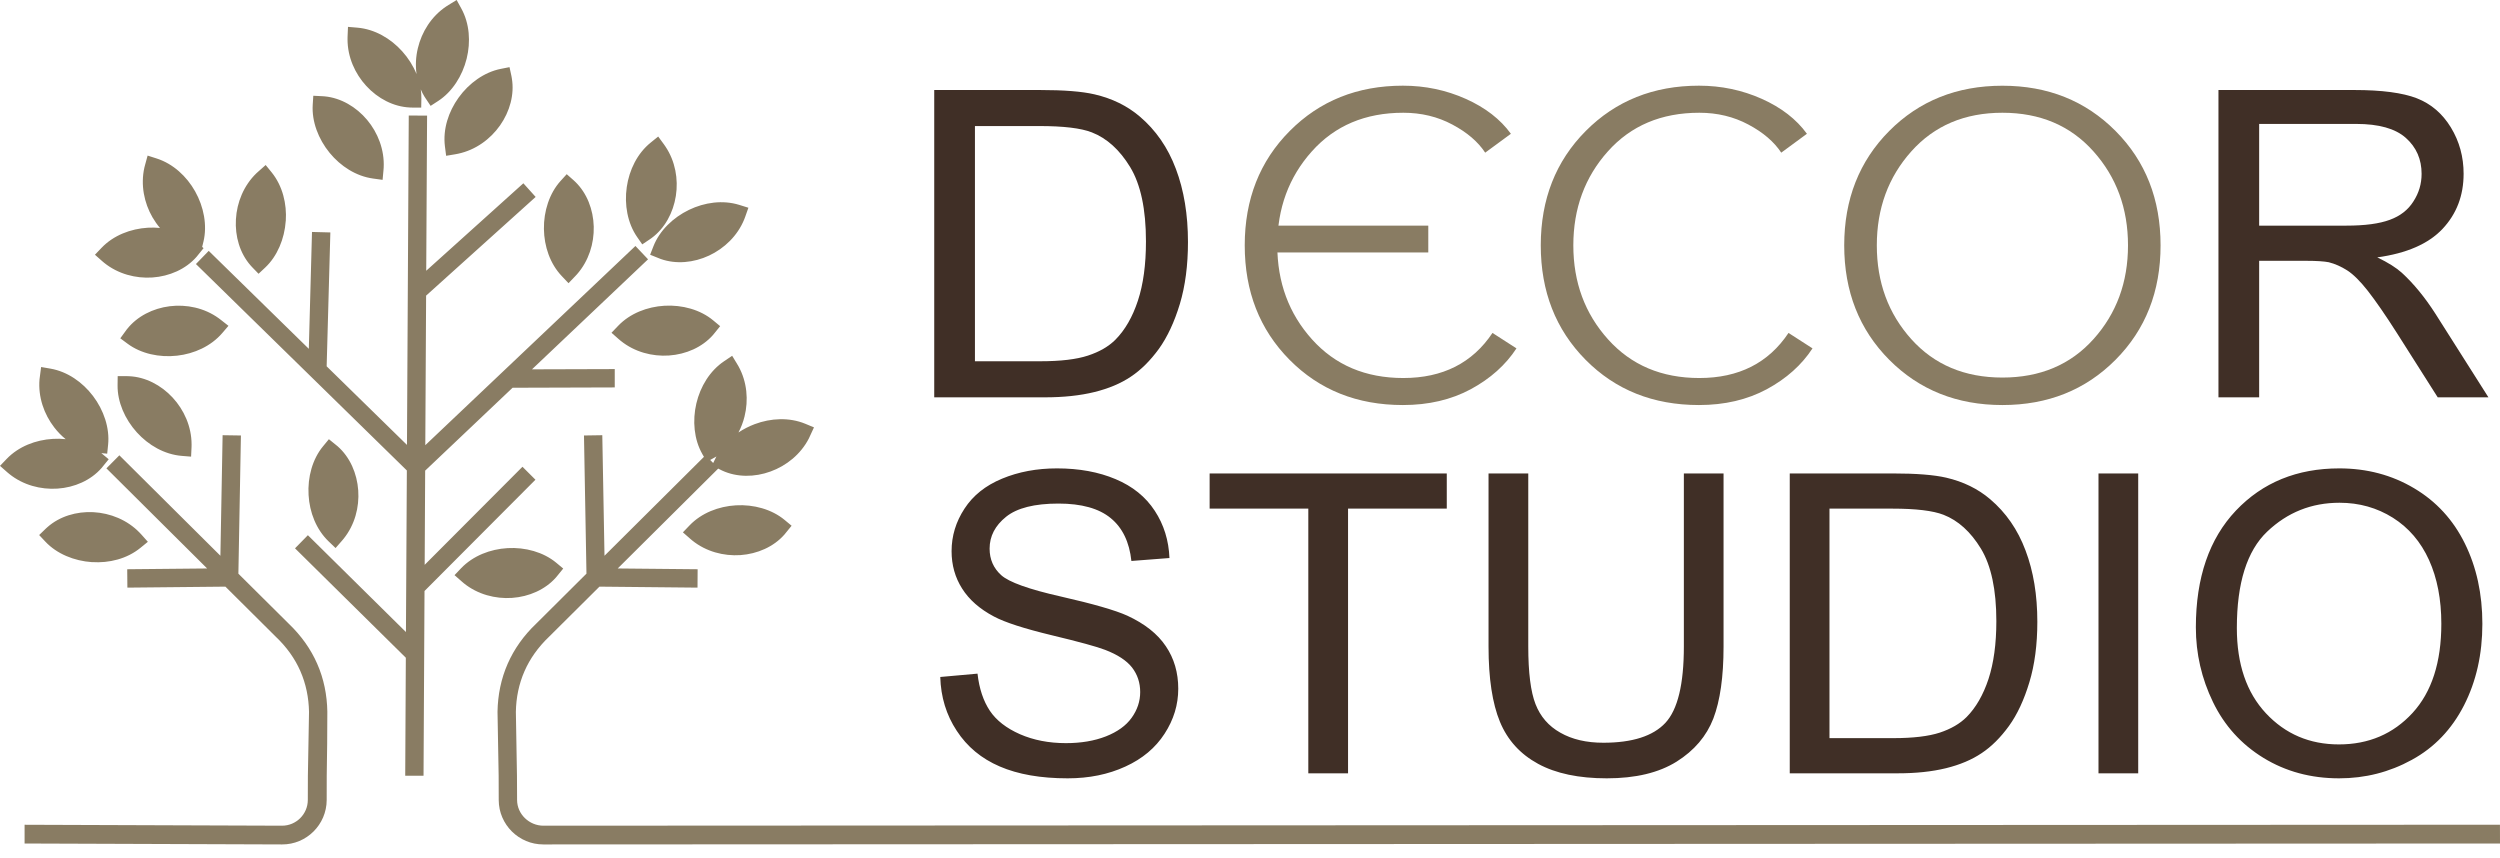
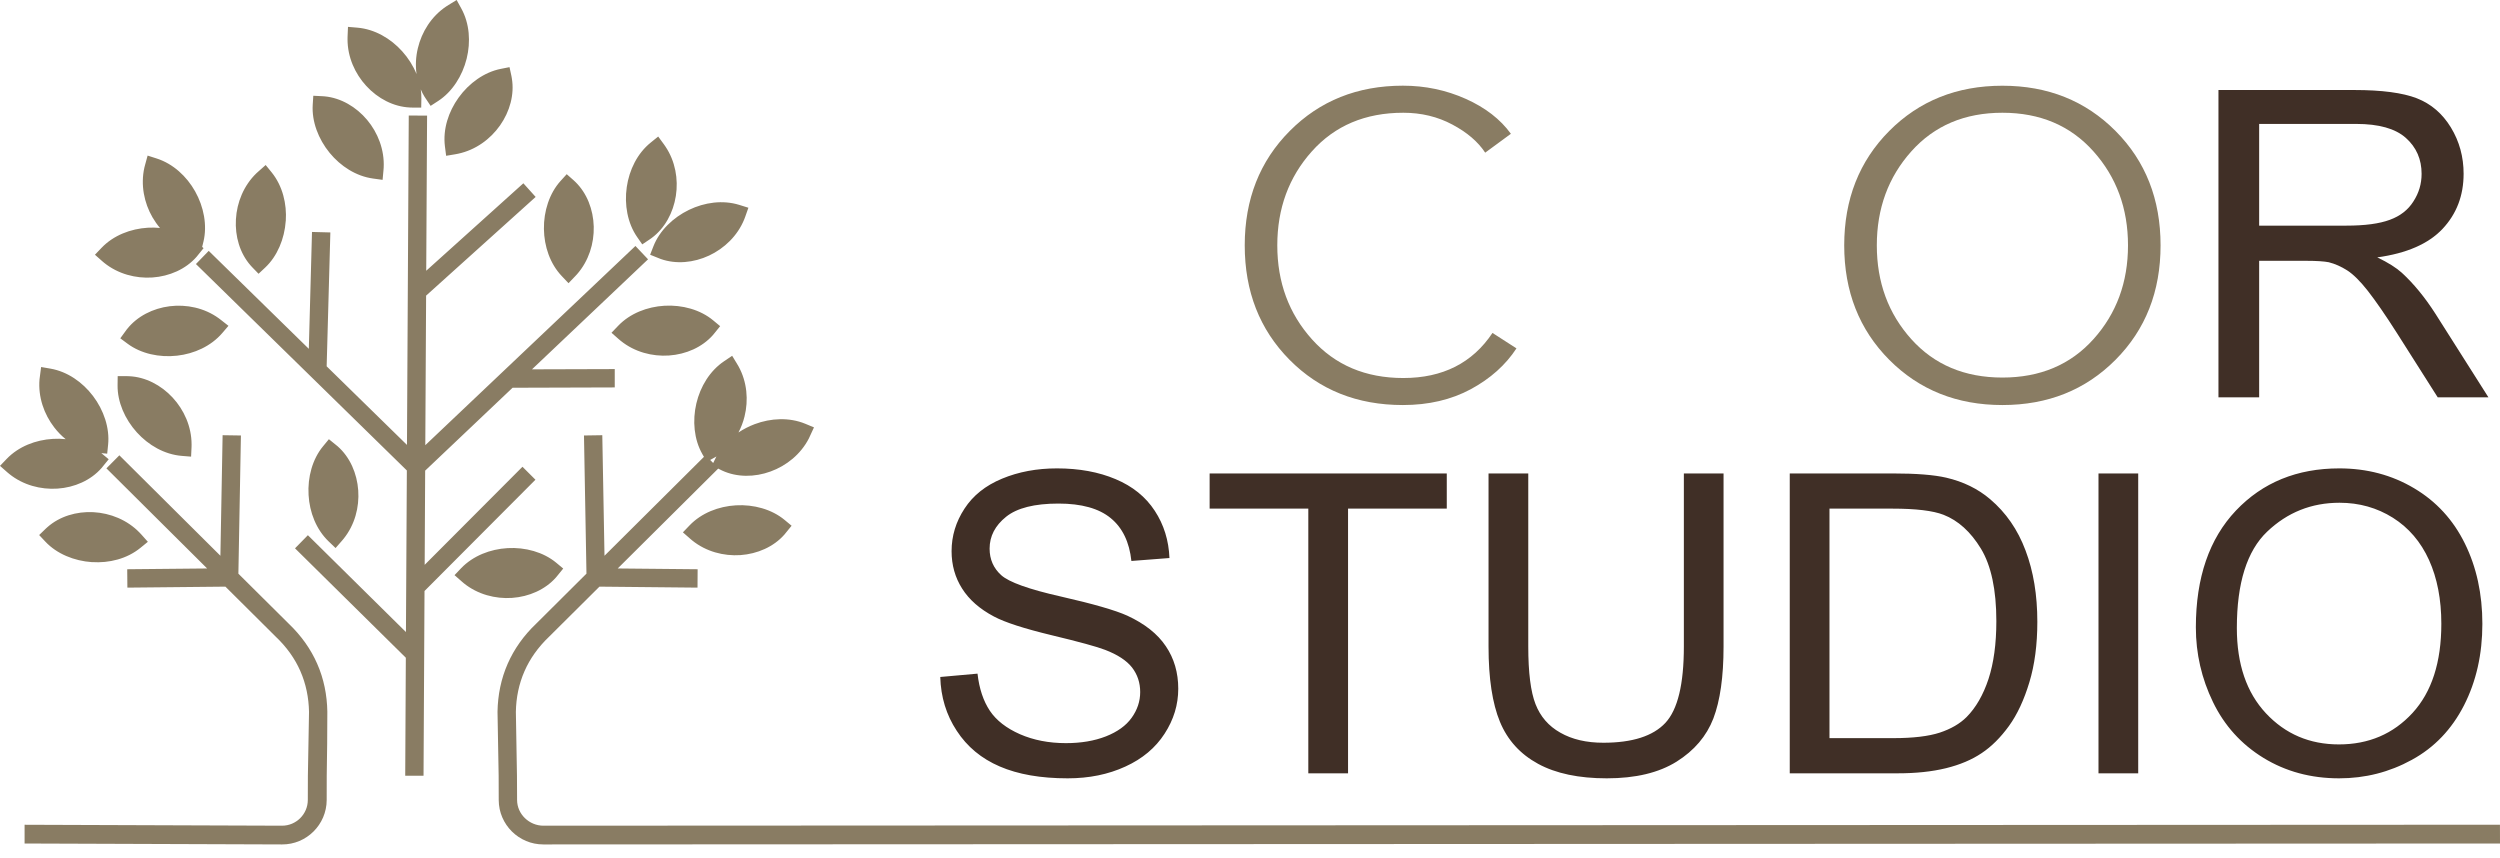
<svg xmlns="http://www.w3.org/2000/svg" width="169" height="58" viewBox="0 0 169 58" fill="none">
  <path d="M63.562 45.764L66.08 45.538C66.195 46.555 66.476 47.39 66.914 48.048C67.351 48.699 68.031 49.228 68.95 49.633C69.867 50.033 70.904 50.236 72.054 50.236C73.075 50.236 73.978 50.085 74.76 49.779C75.541 49.471 76.122 49.052 76.501 48.52C76.884 47.985 77.077 47.406 77.077 46.784C77.077 46.15 76.892 45.599 76.526 45.122C76.157 44.651 75.549 44.254 74.702 43.929C74.159 43.719 72.96 43.389 71.097 42.942C69.236 42.493 67.935 42.074 67.192 41.677C66.226 41.167 65.51 40.536 65.037 39.784C64.561 39.035 64.327 38.191 64.327 37.26C64.327 36.232 64.618 35.273 65.199 34.386C65.777 33.496 66.622 32.821 67.739 32.358C68.851 31.895 70.089 31.663 71.452 31.663C72.949 31.663 74.272 31.906 75.417 32.391C76.562 32.873 77.445 33.584 78.062 34.529C78.678 35.466 79.008 36.535 79.055 37.723L76.482 37.921C76.347 36.643 75.879 35.675 75.084 35.025C74.289 34.369 73.108 34.041 71.553 34.041C69.933 34.041 68.752 34.339 68.012 34.934C67.271 35.529 66.897 36.246 66.897 37.086C66.897 37.814 67.161 38.412 67.684 38.883C68.204 39.352 69.547 39.837 71.724 40.327C73.901 40.823 75.395 41.253 76.204 41.619C77.379 42.162 78.252 42.849 78.81 43.684C79.372 44.513 79.65 45.472 79.65 46.558C79.65 47.638 79.344 48.647 78.725 49.6C78.109 50.553 77.228 51.295 76.072 51.821C74.919 52.35 73.623 52.615 72.175 52.615C70.348 52.615 68.818 52.347 67.582 51.813C66.344 51.281 65.378 50.479 64.676 49.402C63.969 48.332 63.6 47.117 63.562 45.764V45.764ZM88.442 52.276V34.383H81.771V32.005H97.802V34.383H91.128V52.276H88.442ZM113.829 32.005H116.512V43.711C116.512 45.75 116.281 47.368 115.824 48.567C115.364 49.76 114.533 50.738 113.336 51.488C112.136 52.237 110.568 52.615 108.617 52.615C106.726 52.615 105.177 52.289 103.974 51.634C102.769 50.978 101.91 50.035 101.396 48.793C100.884 47.553 100.625 45.858 100.625 43.711V32.005H103.311V43.706C103.311 45.466 103.476 46.77 103.801 47.599C104.126 48.434 104.681 49.082 105.477 49.528C106.269 49.983 107.241 50.209 108.386 50.209C110.345 50.209 111.746 49.76 112.58 48.867C113.413 47.971 113.829 46.255 113.829 43.706V32.005V32.005ZM120.987 52.276V32.005H127.96C129.534 32.005 130.734 32.099 131.565 32.291C132.724 32.561 133.714 33.046 134.535 33.746C135.602 34.653 136.4 35.802 136.926 37.21C137.46 38.616 137.724 40.225 137.724 42.033C137.724 43.571 137.545 44.935 137.185 46.122C136.827 47.313 136.367 48.299 135.806 49.076C135.239 49.856 134.628 50.468 133.959 50.912C133.293 51.361 132.487 51.7 131.546 51.931C130.599 52.163 129.515 52.276 128.29 52.276H120.984H120.987V52.276ZM123.673 49.898H127.988C129.322 49.898 130.368 49.774 131.128 49.526C131.884 49.275 132.487 48.925 132.941 48.473C133.571 47.836 134.067 46.977 134.422 45.902C134.774 44.824 134.953 43.524 134.953 41.989C134.953 39.867 134.603 38.233 133.913 37.092C133.219 35.951 132.374 35.185 131.381 34.799C130.665 34.521 129.51 34.383 127.916 34.383H123.673V49.898V49.898ZM148.44 42.408C148.44 39.048 149.346 36.417 151.148 34.515C152.953 32.614 155.282 31.663 158.138 31.663C160.009 31.663 161.691 32.112 163.193 33.005C164.693 33.895 165.838 35.141 166.625 36.742C167.412 38.337 167.808 40.148 167.808 42.173C167.808 44.226 167.393 46.064 166.565 47.685C165.733 49.308 164.561 50.534 163.042 51.364C161.52 52.201 159.883 52.615 158.124 52.615C156.214 52.615 154.514 52.154 153.011 51.234C151.511 50.314 150.372 49.057 149.599 47.462C148.828 45.871 148.44 44.188 148.44 42.41V42.408ZM151.211 42.454C151.211 44.896 151.866 46.814 153.176 48.217C154.486 49.619 156.129 50.322 158.108 50.322C160.125 50.322 161.779 49.614 163.086 48.197C164.385 46.781 165.034 44.772 165.034 42.168C165.034 40.52 164.756 39.081 164.201 37.855C163.645 36.629 162.83 35.675 161.76 35C160.686 34.325 159.484 33.986 158.152 33.986C156.256 33.986 154.627 34.636 153.259 35.94C151.894 37.241 151.211 39.412 151.211 42.454V42.454ZM141.858 52.276V32.005H144.543V52.276H141.858Z" fill="#402F26" />
-   <path d="M63.154 26.86V6.085H70.301C71.914 6.085 73.144 6.181 73.994 6.379C75.183 6.655 76.196 7.154 77.038 7.868C78.133 8.796 78.951 9.976 79.49 11.417C80.035 12.858 80.307 14.509 80.307 16.361C80.307 17.937 80.123 19.334 79.757 20.552C79.388 21.77 78.915 22.781 78.342 23.581C77.762 24.377 77.134 25.005 76.449 25.46C75.767 25.92 74.941 26.267 73.975 26.504C73.006 26.741 71.895 26.86 70.637 26.86H63.152H63.154V26.86ZM65.906 24.421H70.329C71.696 24.421 72.767 24.294 73.546 24.038C74.325 23.782 74.941 23.426 75.406 22.96C76.053 22.307 76.559 21.428 76.922 20.326C77.286 19.224 77.467 17.887 77.467 16.317C77.467 14.139 77.109 12.467 76.4 11.296C75.689 10.127 74.825 9.345 73.807 8.948C73.072 8.661 71.889 8.521 70.257 8.521H65.906V24.421V24.421Z" fill="#402F26" />
-   <path d="M120.904 22.506L122.525 23.55C121.793 24.672 120.764 25.592 119.44 26.309C118.116 27.022 116.586 27.381 114.847 27.381C111.757 27.381 109.203 26.361 107.183 24.319C105.166 22.28 104.156 19.701 104.156 16.587C104.156 13.473 105.168 10.896 107.197 8.854C109.225 6.815 111.776 5.792 114.847 5.792C116.355 5.792 117.77 6.09 119.093 6.68C120.414 7.27 121.435 8.058 122.148 9.044L120.412 10.32C119.927 9.584 119.19 8.951 118.193 8.421C117.2 7.89 116.094 7.622 114.875 7.622C112.307 7.622 110.246 8.493 108.691 10.235C107.136 11.973 106.357 14.093 106.357 16.587C106.357 19.083 107.139 21.202 108.705 22.941C110.268 24.683 112.326 25.554 114.877 25.554C117.541 25.554 119.55 24.537 120.904 22.506V22.506Z" fill="#897C63" />
  <path d="M143.01 8.854C145.041 10.896 146.054 13.473 146.054 16.587C146.054 19.703 145.041 22.28 143.01 24.322C140.982 26.361 138.434 27.381 135.363 27.381C132.292 27.381 129.741 26.361 127.712 24.322C125.684 22.28 124.669 19.703 124.669 16.587C124.669 13.473 125.684 10.896 127.712 8.854C129.741 6.815 132.292 5.795 135.363 5.795C138.434 5.795 140.982 6.815 143.01 8.854V8.854ZM141.519 22.927C143.074 21.197 143.853 19.083 143.853 16.587C143.853 14.093 143.074 11.973 141.519 10.235C139.964 8.493 137.911 7.622 135.363 7.622C132.812 7.622 130.759 8.493 129.204 10.235C127.649 11.973 126.873 14.093 126.873 16.587C126.873 19.083 127.649 21.197 129.204 22.927C130.759 24.658 132.812 25.523 135.363 25.523C137.911 25.523 139.964 24.658 141.519 22.927Z" fill="#897C63" />
  <path d="M149.968 26.86V6.085H159.162C161.011 6.085 162.417 6.272 163.378 6.644C164.338 7.019 165.106 7.675 165.681 8.617C166.256 9.562 166.54 10.607 166.54 11.748C166.54 13.222 166.064 14.465 165.112 15.476C164.159 16.485 162.693 17.124 160.703 17.399C161.432 17.747 161.983 18.097 162.36 18.436C163.16 19.169 163.92 20.095 164.63 21.202L168.218 26.86H164.79L162.046 22.536C161.248 21.282 160.587 20.332 160.07 19.668C159.55 19.006 159.085 18.546 158.675 18.281C158.267 18.02 157.849 17.835 157.423 17.727C157.114 17.667 156.608 17.631 155.898 17.631H152.719V26.86H149.968ZM152.719 15.253H158.611C159.866 15.253 160.843 15.123 161.548 14.861C162.252 14.605 162.789 14.189 163.149 13.613C163.518 13.043 163.7 12.425 163.7 11.753C163.7 10.769 163.348 9.959 162.638 9.325C161.928 8.691 160.807 8.377 159.277 8.377H152.719V15.253V15.253Z" fill="#402F26" />
  <path d="M100.892 22.506L102.513 23.55C101.781 24.672 100.752 25.592 99.428 26.309C98.104 27.022 96.574 27.381 94.835 27.381C91.744 27.381 89.191 26.361 87.171 24.319C85.153 22.28 84.144 19.701 84.144 16.587C84.144 13.473 85.156 10.896 87.187 8.854C89.213 6.815 91.764 5.792 94.835 5.792C96.343 5.792 97.757 6.09 99.078 6.68C100.402 7.27 101.423 8.058 102.136 9.044L100.399 10.32C99.915 9.584 99.177 8.951 98.181 8.421C97.188 7.89 96.082 7.622 94.865 7.622C92.295 7.622 90.234 8.493 88.679 10.235C87.124 11.973 86.345 14.093 86.345 16.587C86.345 19.083 87.127 21.202 88.692 22.941C90.256 24.683 92.314 25.554 94.865 25.554C97.529 25.554 99.538 24.537 100.892 22.506V22.506Z" fill="#897C63" />
-   <path fill-rule="evenodd" clip-rule="evenodd" d="M96.552 15.253H85.052V17.066H96.552V15.253Z" fill="#897C63" />
  <path d="M19.316 14.939C19.233 16.143 18.746 17.32 17.923 18.091L17.478 18.507L17.051 18.066L16.947 17.953C16.215 17.124 15.879 15.972 15.948 14.826C16.011 13.688 16.473 12.541 17.337 11.709L17.475 11.585L17.959 11.155L18.369 11.659C19.101 12.569 19.398 13.776 19.319 14.939H19.316V14.939ZM36.736 55.817L168.997 55.751L169 57.021L36.73 57.084C35.076 57.087 33.72 55.745 33.714 54.086L33.709 52.441L33.632 48.115C33.651 46.982 33.871 45.888 34.325 44.857C34.752 43.89 35.385 42.975 36.26 42.146L39.645 38.778L39.477 29.439L40.715 29.42L40.864 37.569L47.587 30.883L47.474 30.688V30.685C46.915 29.704 46.8 28.439 47.075 27.268C47.344 26.13 47.986 25.063 48.957 24.413L49.494 24.052L49.83 24.606L49.926 24.768C50.504 25.818 50.606 27.05 50.33 28.155C50.237 28.533 50.099 28.896 49.92 29.235C50.259 29.009 50.63 28.819 51.016 28.673C52.108 28.262 53.349 28.202 54.428 28.643L55.025 28.891L54.755 29.475L54.676 29.646C54.125 30.712 53.162 31.484 52.092 31.872C51.013 32.267 49.816 32.275 48.814 31.809L48.55 31.677L41.758 38.428L47.16 38.481L47.152 39.724L40.523 39.657L37.113 43.047C36.367 43.758 35.825 44.535 35.462 45.359C35.076 46.235 34.889 47.164 34.873 48.123L34.947 52.441L34.955 54.081C34.958 55.04 35.778 55.817 36.736 55.817ZM8.069 30.779L14.899 37.569L15.048 29.42L16.286 29.439L16.115 38.781L19.503 42.146C20.375 42.978 21.011 43.89 21.438 44.86C21.892 45.888 22.109 46.982 22.128 48.115C22.128 49.55 22.112 50.994 22.087 52.441L22.084 54.086C22.076 55.745 20.722 57.093 19.066 57.084L1.67 57.021H1.662V55.754H1.665L19.063 55.817C20.018 55.82 20.805 55.04 20.808 54.081L20.813 52.441L20.89 48.123C20.871 47.164 20.686 46.235 20.301 45.359C19.938 44.535 19.396 43.758 18.647 43.047L15.238 39.657L8.611 39.724L8.6 38.481L14.002 38.428L7.194 31.66L8.069 30.779V30.779ZM48.211 31.299L48.401 30.913L48.432 30.856L48.313 30.924L48.008 31.093L48.211 31.299ZM43.068 16.019C42.424 15.09 42.196 13.839 42.369 12.646C42.537 11.489 43.079 10.37 43.99 9.637L44.493 9.229L44.876 9.75L44.983 9.904C45.652 10.899 45.864 12.114 45.688 13.241C45.512 14.377 44.942 15.432 44.053 16.088L43.924 16.179L43.417 16.52L43.068 16.019V16.019ZM44.172 16.647C44.582 15.597 45.492 14.71 46.577 14.186C47.631 13.677 48.861 13.506 49.973 13.85L50.592 14.043L50.377 14.652L50.311 14.826C49.86 15.939 48.965 16.793 47.934 17.276C46.893 17.763 45.702 17.876 44.664 17.507L44.518 17.449L43.949 17.22L44.172 16.647V16.647ZM31.546 3.965C31.254 5.137 30.569 6.209 29.625 6.823L29.11 7.157L28.772 6.65L28.686 6.517C28.593 6.366 28.513 6.206 28.444 6.043C28.472 6.247 28.488 6.454 28.485 6.658L28.474 7.272H27.866L27.709 7.267C26.603 7.217 25.544 6.661 24.765 5.815C23.994 4.98 23.491 3.852 23.493 2.651L23.496 2.466L23.524 1.816L24.17 1.871C25.332 1.973 26.408 2.599 27.189 3.469C27.599 3.924 27.932 4.45 28.158 5.007C28.078 4.434 28.108 3.839 28.246 3.263C28.508 2.155 29.162 1.108 30.161 0.438L30.316 0.339L30.869 0L31.182 0.57C31.747 1.59 31.826 2.833 31.546 3.965V3.965ZM13.19 12.935C13.779 13.982 14.018 15.233 13.754 16.333L13.666 16.691L13.762 16.774L13.281 17.369C12.552 18.199 11.451 18.678 10.306 18.758C9.172 18.835 7.981 18.521 7.045 17.769L6.902 17.648L6.418 17.22L6.866 16.752C7.672 15.909 8.834 15.462 10.001 15.393C10.27 15.38 10.546 15.382 10.815 15.41C10.625 15.187 10.457 14.947 10.309 14.693C9.739 13.707 9.497 12.494 9.761 11.323L9.808 11.144L9.979 10.518L10.592 10.714C11.704 11.072 12.618 11.918 13.19 12.935V12.935ZM6.288 26.769C7.015 27.728 7.422 28.935 7.309 30.056L7.246 30.668L6.85 30.632L6.877 30.654L7.348 31.046L6.863 31.641C6.134 32.473 5.036 32.953 3.889 33.03C2.755 33.107 1.563 32.793 0.63 32.041L0.487 31.922L0 31.492L0.449 31.024C1.258 30.18 2.416 29.734 3.583 29.668C3.869 29.651 4.155 29.657 4.439 29.687C4.155 29.459 3.9 29.194 3.674 28.902C2.975 28.001 2.568 26.835 2.672 25.639L2.779 24.81L3.415 24.92C4.563 25.121 5.581 25.837 6.288 26.769V26.769ZM34.309 37.053C35.508 36.984 36.733 37.321 37.603 38.042L38.073 38.434L37.688 38.908L37.589 39.029C36.86 39.858 35.762 40.338 34.614 40.418C33.48 40.495 32.289 40.181 31.356 39.429L31.213 39.307L30.726 38.88L31.174 38.409C31.983 37.569 33.142 37.122 34.309 37.053V37.053ZM49.747 34.16C50.947 34.091 52.172 34.427 53.041 35.149L53.512 35.54L53.027 36.136C52.298 36.965 51.2 37.444 50.053 37.525C48.919 37.602 47.727 37.288 46.794 36.535L46.651 36.414L46.164 35.987L46.615 35.516C47.422 34.675 48.58 34.229 49.747 34.16V34.16ZM44.917 20.668C46.117 20.599 47.344 20.935 48.211 21.657L48.682 22.048L48.3 22.522L48.198 22.644H48.2C47.468 23.476 46.37 23.953 45.225 24.032C44.092 24.11 42.9 23.796 41.965 23.043L41.821 22.922L41.337 22.495L41.786 22.026C42.592 21.183 43.753 20.737 44.917 20.668ZM36.769 15.479C36.752 14.275 37.14 13.065 37.897 12.23L38.31 11.775L38.767 12.178L38.882 12.285C39.678 13.051 40.107 14.17 40.137 15.319C40.165 16.46 39.799 17.639 39.006 18.54L38.88 18.675L38.431 19.144L37.985 18.673C37.179 17.829 36.785 16.65 36.769 15.479V15.479ZM31.001 6.6C31.705 5.619 32.74 4.878 33.846 4.657L34.443 4.539L34.573 5.139L34.6 5.294C34.785 6.385 34.463 7.54 33.802 8.479C33.147 9.411 32.151 10.138 30.979 10.389L30.797 10.425L30.159 10.532L30.076 9.887C29.933 8.73 30.318 7.548 31.001 6.6V6.6ZM22.285 10.334C21.52 9.4 21.069 8.212 21.14 7.085L21.179 6.473L21.787 6.503L21.947 6.514C23.048 6.619 24.08 7.225 24.817 8.105C25.546 8.975 25.995 10.127 25.937 11.326L25.923 11.511L25.863 12.158L25.224 12.07C24.069 11.913 23.026 11.238 22.285 10.334V10.334ZM20.86 33.462C20.788 32.258 21.121 31.032 21.842 30.164L22.233 29.69L22.709 30.076L22.83 30.175C23.659 30.905 24.137 32.005 24.217 33.154C24.297 34.289 23.983 35.483 23.229 36.419L23.111 36.56L22.684 37.048L22.216 36.599C21.374 35.791 20.926 34.631 20.86 33.462V33.462ZM6.217 38.001C5.014 37.921 3.839 37.439 3.066 36.615L2.647 36.169L3.088 35.742L3.203 35.637C4.029 34.904 5.174 34.562 6.318 34.623C7.455 34.686 8.603 35.144 9.436 36.006L9.563 36.141L9.995 36.626L9.491 37.037C8.586 37.775 7.381 38.076 6.217 37.998V38.001V38.001ZM9.252 29.23C8.443 28.337 7.934 27.171 7.948 26.041L7.956 25.427H8.567L8.721 25.432C9.827 25.477 10.889 26.033 11.668 26.874C12.442 27.709 12.948 28.836 12.951 30.037L12.948 30.222L12.918 30.869L12.276 30.817C11.112 30.718 10.036 30.095 9.252 29.23V29.23ZM11.966 24.044C10.771 24.179 9.53 23.909 8.625 23.236L8.132 22.87L8.583 22.25H8.586C9.271 21.379 10.342 20.841 11.478 20.701C12.607 20.563 13.815 20.811 14.786 21.514L14.935 21.627L15.444 22.026L15.023 22.517C14.261 23.404 13.127 23.914 11.968 24.044H11.966V24.044ZM36.21 13.313L28.805 19.984L28.75 30.095L42.955 16.628L43.808 17.529L35.962 24.967L41.557 24.95V26.19L34.65 26.212L28.741 31.815L28.708 38.183L35.319 31.553L36.196 32.429L28.697 39.952L28.631 52.441H27.393L27.434 44.463L19.943 37.067L20.813 36.18L27.442 42.727L27.503 31.804L13.245 17.849L14.109 16.959L20.876 23.581L21.091 15.68L22.332 15.713L22.082 24.763L27.511 30.076L27.632 7.81L28.871 7.815L28.813 18.303L35.379 12.39L36.21 13.313V13.313Z" fill="#897C63" />
</svg>